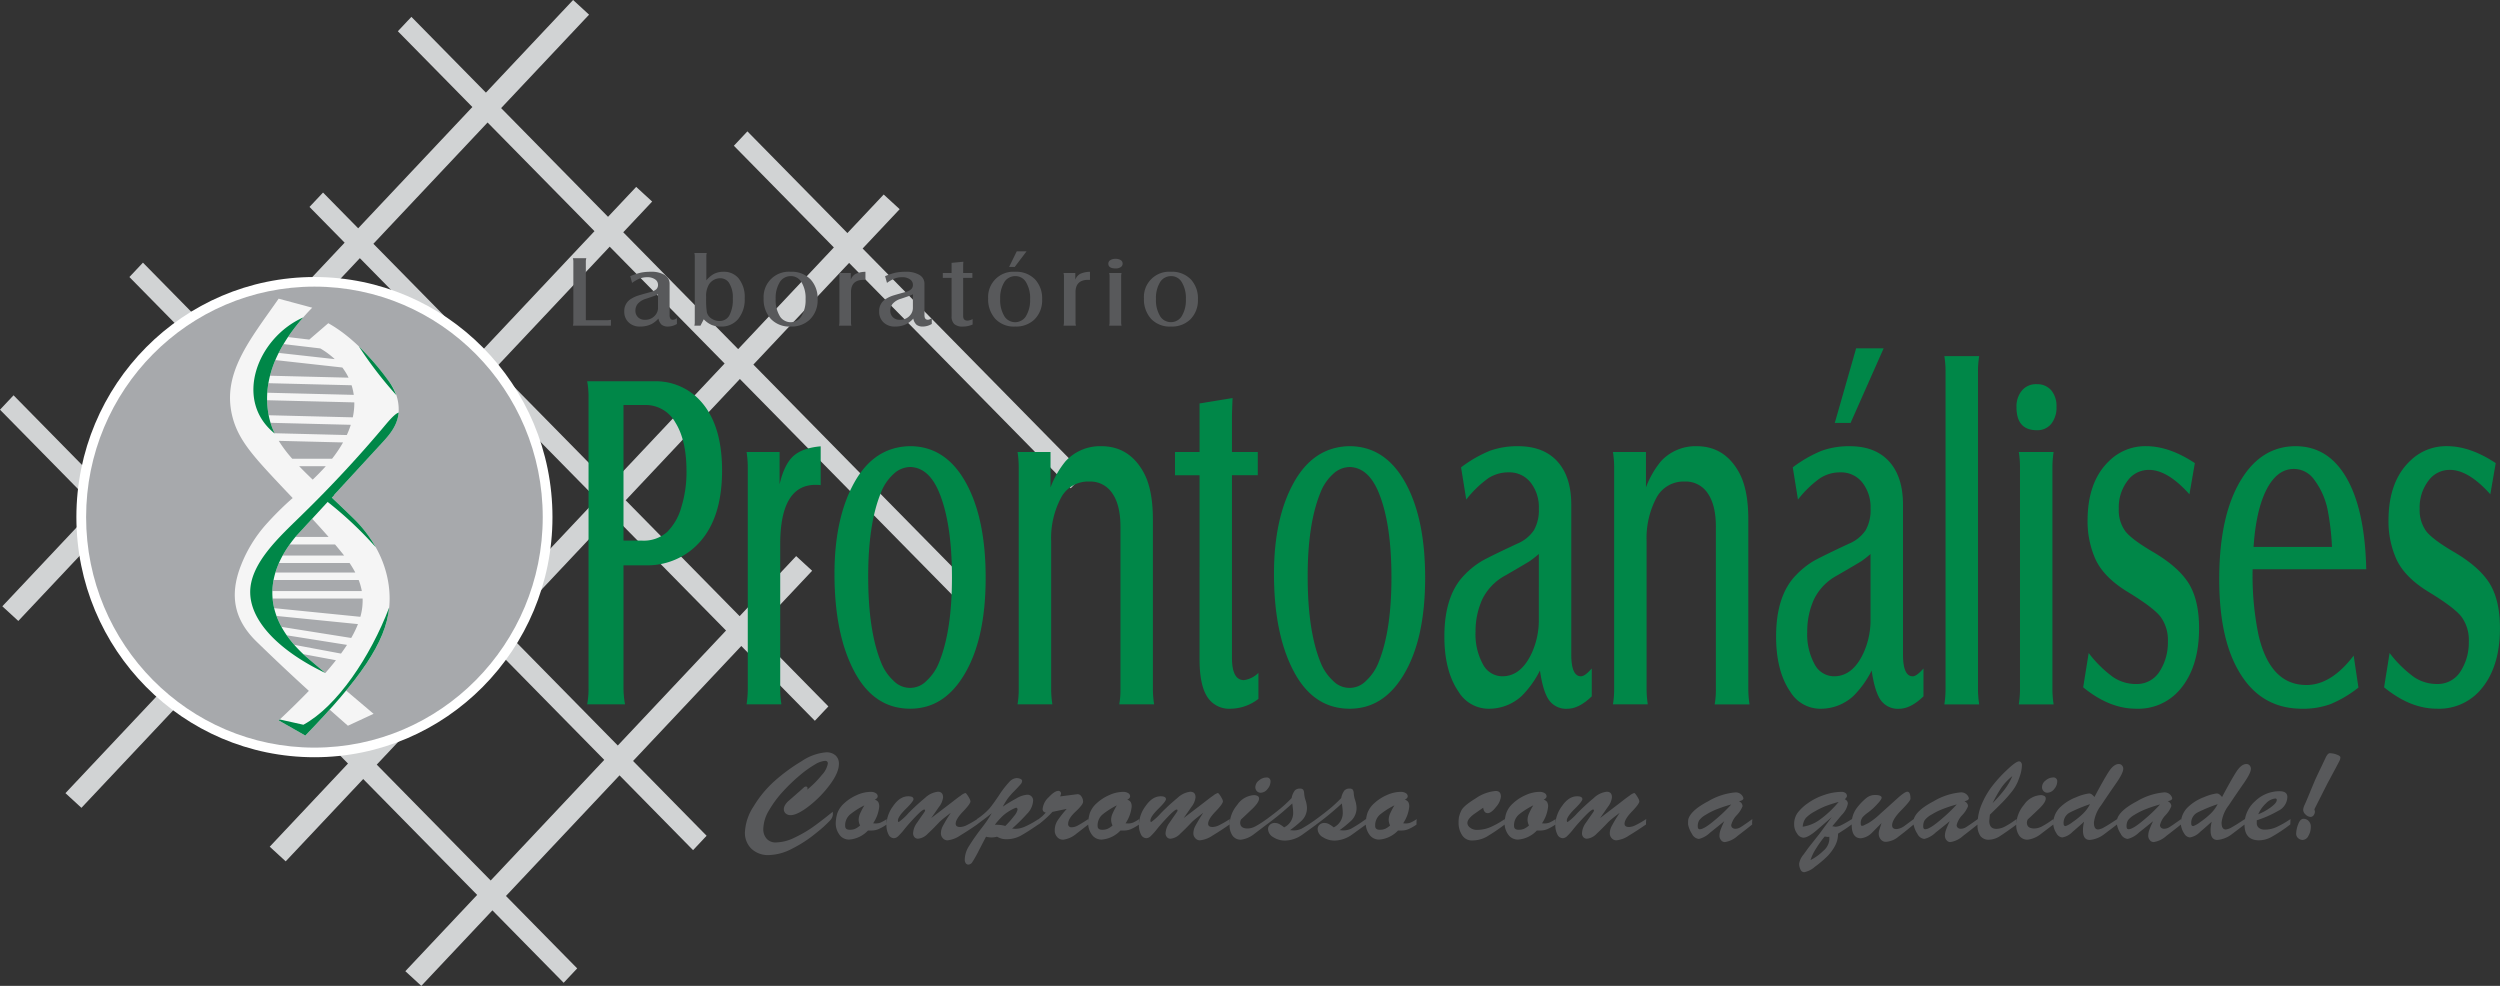
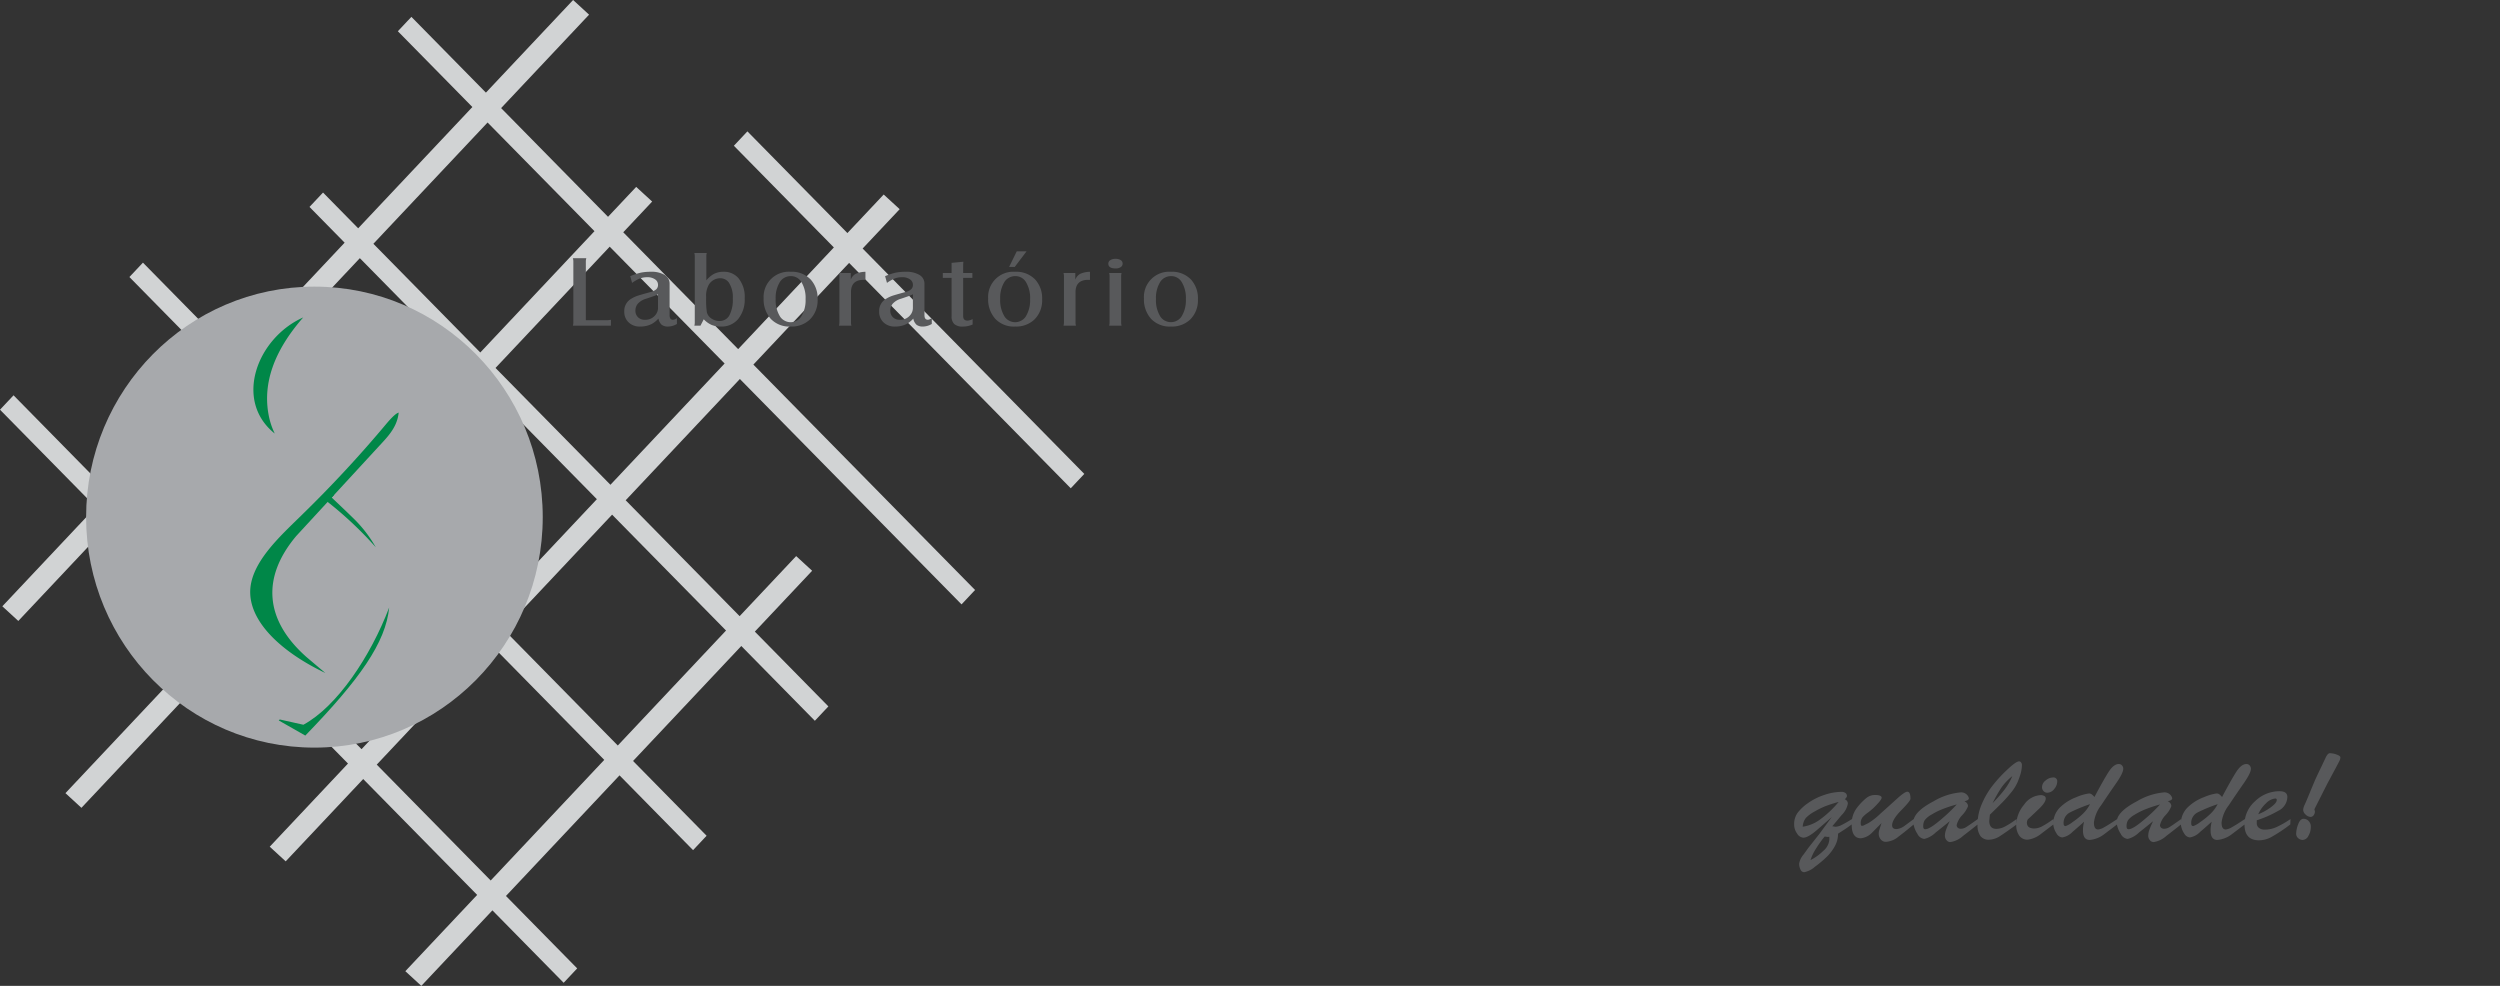
<svg xmlns="http://www.w3.org/2000/svg" xmlns:xlink="http://www.w3.org/1999/xlink" width="583.351" height="230.038" viewBox="0 0 583.351 230.038">
  <rect x="0" y="0" width="583.351" height="230.038" fill="#333333" stroke="none" />
  <defs>
    <radialGradient id="a" cx="0.858" cy="0.15" r="0.699" gradientTransform="matrix(1.022, 0, 0, -1, 0.004, -1.253)" gradientUnits="objectBoundingBox">
      <stop offset="0" stop-color="#d1d3d4" />
      <stop offset="1" stop-color="#a7a9ac" />
    </radialGradient>
    <linearGradient id="b" x1="-1.39" y1="-0.694" x2="-1.363" y2="-0.694" gradientUnits="objectBoundingBox">
      <stop offset="0" stop-color="#f6f7f8" />
      <stop offset="0.5" stop-color="#f9fafa" />
      <stop offset="1" stop-color="#f5f5f5" />
    </linearGradient>
    <linearGradient id="c" x1="-6.459" y1="-9.486" x2="-6.369" y2="-9.486" gradientUnits="objectBoundingBox">
      <stop offset="0" stop-color="#006e3b" />
      <stop offset="1" stop-color="#008748" />
    </linearGradient>
    <linearGradient id="d" x1="-1.716" y1="-1.602" x2="-1.685" y2="-1.602" xlink:href="#c" />
    <linearGradient id="e" x1="-9.703" y1="-7.193" x2="-9.58" y2="-7.193" xlink:href="#c" />
    <linearGradient id="f" x1="-2.565" y1="-4.777" x2="-2.524" y2="-4.777" xlink:href="#c" />
    <linearGradient id="g" x1="-5.181" y1="-2.772" x2="-5.089" y2="-2.772" xlink:href="#c" />
    <linearGradient id="h" x1="-0.924" y1="-3.402" x2="-0.917" y2="-3.402" gradientUnits="objectBoundingBox">
      <stop offset="0" stop-color="#231f20" />
      <stop offset="1" stop-color="#58595b" />
    </linearGradient>
    <linearGradient id="i" x1="-0.744" y1="-6.738" x2="-0.739" y2="-6.738" xlink:href="#h" />
    <linearGradient id="j" x1="-3.293" y1="-6.368" x2="-3.285" y2="-6.368" xlink:href="#h" />
    <linearGradient id="k" x1="-0.309" y1="-0.979" x2="-0.307" y2="-0.979" xlink:href="#c" />
  </defs>
  <g transform="translate(0 0)">
    <path d="M99.313,231.038,115.9,213.423l16.623,16.9,3.16-3.356-16.624-16.9,26.5-28.145,17.161,17.45,3.16-3.356-17.161-17.45,25.257-26.829,17.161,17.45,3.159-3.356-17.161-17.45,13.37-14.2-3.727-3.422-13.193,14.015-26.591-27.039,26.647-28.3,51.721,52.591,3.16-3.356L176.792,86.073l22.337-23.726,51.721,52.591,3.159-3.356L202.287,58.991l8.643-9.181L207.2,46.389l-8.466,8.993L175.4,31.654l-3.159,3.356,23.334,23.728L173.241,82.463,146.428,55.2l6.75-7.169-3.728-3.422-6.572,6.981L117.932,26.223l20.524-21.8L134.729,1,114.382,22.614,96.995,4.934l-3.16,3.356,17.388,17.68-26.647,28.3-8.2-8.341-3.159,3.356,8.2,8.341L56.16,84.458,34.354,62.286l-3.16,3.356L53,87.814,26.5,115.96,4.16,93.24,1,96.6l22.344,22.72-21.8,23.153,3.727,3.422,21.62-22.965L51.84,148.291,16.27,186.074,20,189.5,55.39,151.9,82.2,179.166l-18.262,19.4,3.727,3.422,18.084-19.209,26.591,27.038-16.76,17.8,3.728,3.422ZM59.71,88.068l24.945,25.366L109.912,86.6,84.967,61.239ZM88.2,117.044l26.814,27.265,25.257-26.829L113.463,90.215,88.2,117.044Zm30.364,30.874,26.591,27.039,25.257-26.829L143.826,121.09l-25.257,26.828ZM142,178.312l-26.59-27.039-26.5,28.146,26.59,27.038L142,178.312ZM111.86,147.664,85.046,120.4l-26.5,28.145L85.363,175.81l26.5-28.146ZM81.5,116.789,56.551,91.424l-26.5,28.146L55,144.935l26.5-28.145Zm88.586-30.97-26.647,28.3L116.622,86.859l26.647-28.3,26.813,27.265ZM139.718,54.944,113.071,83.249,88.126,57.884l26.647-28.3Z" transform="translate(-1 -1)" fill="#d1d3d4" fill-rule="evenodd" />
-     <path d="M73.231,62.276c30.677,0,55.544,25.084,55.544,56.026S103.908,174.33,73.231,174.33,17.686,149.246,17.686,118.3,42.554,62.276,73.231,62.276" transform="translate(0.138 2.363)" fill="#fff" fill-rule="evenodd" />
    <ellipse cx="53.275" cy="53.785" rx="53.275" ry="53.785" transform="translate(20.093 66.88)" fill="url(#a)" />
-     <path d="M84.745,163.939l-5.987,2.779q-2.134-1.87-4.261-3.764-2.584,2.869-5.683,6.06l-6.2-3.532c2.623-2.468,4.962-4.759,7.031-6.9q-6.015-5.48-11.93-11.225c-5.371-5.094-6.784-10.823-3.866-18.174a31.609,31.609,0,0,1,5.705-9.327,72.434,72.434,0,0,1,6.313-6.271c-1.9-2-3.792-3.99-5.635-5.994-4.528-4.923-7.291-8.4-8.449-13.077C49.3,84.5,55.871,76.722,62.594,67.066l7.832,2.106a49.265,49.265,0,0,0-5.651,6.854l4.966.587,4.434-3.822c5.472,3.074,10.087,8.014,14.31,13.8a10.478,10.478,0,0,1,2.05,7.534c-.5,3.223-2.662,5.331-4.766,7.615l-10.8,11.729c1.605,1.511,3.325,3.139,5.155,4.931,6.932,6.864,8.793,14.538,8.287,20.494-.5,5.858-3.7,11.9-10.071,19.621l6.408,5.423Zm-16.4-13.929,7.621,1.425q-1.13,1.438-2.475,2.978l-4.366-3.694Q68.724,150.367,68.344,150.011Zm8.8-.127-10.9-2.04a25.129,25.129,0,0,1-1.753-2.225l14.054,2.235Q77.9,148.846,77.142,149.884Zm2.382-3.645L63.26,143.652A18.375,18.375,0,0,1,62.1,141.1l19,1.9A24.482,24.482,0,0,1,79.524,146.239ZM81.66,141.3,61.55,139.283a15.44,15.44,0,0,1-.365-2.244h21A13.762,13.762,0,0,1,81.66,141.3ZM82,135.29H61.131a15.936,15.936,0,0,1,.28-2.576H81.269A13.955,13.955,0,0,1,82,135.29Zm-1.524-4.326H61.843a19.227,19.227,0,0,1,.821-2.214H79.146A22.675,22.675,0,0,1,80.474,130.964ZM77.868,127H63.533a26.277,26.277,0,0,1,1.637-2.588H75.75q.949,1.122,1.863,2.264Zm-3.622-4.338H66.522l.178-.216,3.714-4.032c1.3,1.4,2.582,2.815,3.832,4.248Zm-6.864-16.5h6.21c-.973,1.087-2,2.123-3.051,3.133C69.4,108.2,68.348,107.167,67.382,106.162Zm7.681-1.75h-9.3a30.083,30.083,0,0,1-3.145-4.171l15,.372a29.768,29.768,0,0,1-2.556,3.8ZM63.736,77.663q-.617,1.03-1.133,2.057l13.085,1.453a18.65,18.65,0,0,0-3.384-2.5l-8.568-1.012Zm-1.912,3.731a25.27,25.27,0,0,0-1.247,3.653L78.91,85.5a14.028,14.028,0,0,0-1.455-2.372Zm-1.618,5.394a21.439,21.439,0,0,0-.266,2.225l20.18.5a13.385,13.385,0,0,0-.506-2.244ZM59.9,90.762a20.71,20.71,0,0,0,.371,3.507l19.623.488a15.8,15.8,0,0,0,.357-3.491Zm.8,5.269a17.229,17.229,0,0,0,.951,2.436l16.847.419a21,21,0,0,0,.929-2.389L60.7,96.031Z" transform="translate(2.426 2.626)" fill-rule="evenodd" fill="url(#b)" />
    <path d="M74.177,110.416l-.623.675c1.605,1.511,3.325,3.139,5.155,4.931a30.179,30.179,0,0,1,5.139,6.673,85.973,85.973,0,0,0-11.9-11.1l.9-1.172,1.333-.008Z" transform="translate(3.837 5.005)" fill-rule="evenodd" fill="url(#c)" />
    <path d="M90.3,92.269c-.016.158-.036.315-.061.474-.5,3.223-2.662,5.331-4.766,7.615L66.4,121.062c-8.1,9.623-7.446,19.567,2.425,28.274l4.366,3.694c-10.24-4.895-17.326-11.677-17.53-18.594-.205-6.944,6.978-13.3,12.036-18.281A284.662,284.662,0,0,0,87.558,94.726c1.31-1.53,2.2-2.322,2.738-2.457Z" transform="translate(2.726 4.009)" fill-rule="evenodd" fill="url(#d)" />
-     <path d="M79.378,77.6a63.7,63.7,0,0,1,7.19,8.41,13.894,13.894,0,0,1,1.549,2.972A91.18,91.18,0,0,1,79.378,77.6Z" transform="translate(4.343 3.204)" fill-rule="evenodd" fill="url(#e)" />
    <path d="M87.661,135.372c-.8,8.2-6.888,16.806-19.572,29.893l-6.2-3.532.24-.227,5.515,1.231C75.485,158.479,83.3,146.859,87.661,135.372Z" transform="translate(3.151 6.375)" fill-rule="evenodd" fill="url(#f)" />
    <path d="M67.976,71.216q-10.246,11.7-8.037,22.917a17.071,17.071,0,0,0,1.4,4.182C51.705,90.618,57.194,76.019,67.976,71.216Z" transform="translate(2.774 2.854)" fill-rule="evenodd" fill="url(#g)" />
    <path d="M135.019,73.935H126.14a2.326,2.326,0,0,0,.114-.739V58.975a2.515,2.515,0,0,0-.114-.771h3.14a2.484,2.484,0,0,0-.113.771V72.662h4.968a3.713,3.713,0,0,0,.883-.1v1.377ZM146.1,72.288a5.981,5.981,0,0,1-1.5,1.226,5.838,5.838,0,0,1-2.746.633,3.729,3.729,0,0,1-2.537-.829,3.344,3.344,0,0,1-1.18-2.689,3.26,3.26,0,0,1,1.679-3,7.472,7.472,0,0,1,1.4-.661q.663-.223,3-.861a3.286,3.286,0,0,0,1.382-.653,1.37,1.37,0,0,0,.411-1.053,1.5,1.5,0,0,0-.691-1.273,3.062,3.062,0,0,0-1.806-.493,4.811,4.811,0,0,0-1.711.284,8.6,8.6,0,0,0-1.84,1.042l-.433-1.57a14.048,14.048,0,0,1,2.414-.81,11.276,11.276,0,0,1,2.339-.219,6.05,6.05,0,0,1,3.275.744,2.366,2.366,0,0,1,1.155,2.107v7.291c0,.708.272,1.061.81,1.061a1.84,1.84,0,0,0,.9-.381v1.356a4.129,4.129,0,0,1-2.038.606,2.378,2.378,0,0,1-1.514-.412,2.633,2.633,0,0,1-.765-1.446Zm-.091-5.676c-.343.169-.592.283-.754.345s-.833.3-2.032.7a4.038,4.038,0,0,0-1.938,1.175,2.517,2.517,0,0,0-.55,1.569,2.1,2.1,0,0,0,.607,1.573,2.231,2.231,0,0,0,1.628.593,2.956,2.956,0,0,0,2.473-1.162,2.561,2.561,0,0,0,.566-1.593v-3.2Zm11.282-3.259a6.885,6.885,0,0,1,1.461-1.318,4.718,4.718,0,0,1,2.532-.672,4.4,4.4,0,0,1,3.508,1.51,6.916,6.916,0,0,1,1.446,4.686,7.213,7.213,0,0,1-1.5,4.8,5.012,5.012,0,0,1-4.072,1.785,5.554,5.554,0,0,1-2.174-.389,5.727,5.727,0,0,1-1.809-1.308l-.762,1.485h-1.435a2.51,2.51,0,0,0,.1-.758V57.74a2.927,2.927,0,0,0-.1-.764h2.9a2.644,2.644,0,0,0-.1.764v5.613Zm3.228-.48a3.111,3.111,0,0,0-2.6,1.415,5.2,5.2,0,0,0-.677,3.016,20.772,20.772,0,0,0,.167,3.534,2.547,2.547,0,0,0,1.083,1.45,3.29,3.29,0,0,0,1.853.562,2.553,2.553,0,0,0,2.324-1.329,7.732,7.732,0,0,0,.79-3.895,6.238,6.238,0,0,0-.918-3.74,2.468,2.468,0,0,0-2.021-1.013h0Zm16.415-1.511a6.086,6.086,0,0,1,4.727,1.844,6.468,6.468,0,0,1,1.587,4.559,6.267,6.267,0,0,1-1.819,4.756,6.176,6.176,0,0,1-4.465,1.623,5.975,5.975,0,0,1-4.622-1.773,6.769,6.769,0,0,1-1.688-4.791,5.883,5.883,0,0,1,6.28-6.219Zm.017,1.014a2.966,2.966,0,0,0-1.385.347,2.785,2.785,0,0,0-1.064.935,7.013,7.013,0,0,0-1.04,4.05,7.216,7.216,0,0,0,1.053,4.154,2.852,2.852,0,0,0,1.059.923,2.909,2.909,0,0,0,2.756,0,2.86,2.86,0,0,0,1.059-.923,7.132,7.132,0,0,0,1.053-4.108,7.085,7.085,0,0,0-1.053-4.119,2.853,2.853,0,0,0-2.436-1.258Zm11.284-.73h2.751v1.575a2.525,2.525,0,0,1,1.124-1.363,5.615,5.615,0,0,1,2.3-.488v1.887c-.206-.008-.35-.012-.425-.012-1.961,0-2.948.963-2.948,2.892v7.037a2.739,2.739,0,0,0,.1.758h-2.9a2.957,2.957,0,0,0,.1-.758V62.416a2.849,2.849,0,0,0-.1-.769Zm17.341,10.641a5.978,5.978,0,0,1-1.5,1.226,5.835,5.835,0,0,1-2.746.633,3.728,3.728,0,0,1-2.536-.829,3.345,3.345,0,0,1-1.181-2.689,3.258,3.258,0,0,1,1.679-3,7.5,7.5,0,0,1,1.4-.661q.662-.223,3-.861a3.28,3.28,0,0,0,1.382-.653,1.365,1.365,0,0,0,.411-1.053,1.493,1.493,0,0,0-.691-1.273,3.058,3.058,0,0,0-1.806-.493,4.805,4.805,0,0,0-1.71.284,8.6,8.6,0,0,0-1.842,1.042L199,62.392a14.1,14.1,0,0,1,2.413-.81,11.272,11.272,0,0,1,2.34-.219,6.06,6.06,0,0,1,3.275.744,2.367,2.367,0,0,1,1.154,2.107V71.5c0,.708.272,1.061.81,1.061a1.843,1.843,0,0,0,.9-.38V73.54a4.122,4.122,0,0,1-2.037.605,2.368,2.368,0,0,1-1.514-.412,2.606,2.606,0,0,1-.765-1.446Zm-.092-5.676c-.342.169-.591.283-.753.346s-.834.3-2.032.7a4.043,4.043,0,0,0-1.939,1.175,2.523,2.523,0,0,0-.55,1.569,2.1,2.1,0,0,0,.606,1.573,2.235,2.235,0,0,0,1.629.593,2.96,2.96,0,0,0,2.475-1.162,2.578,2.578,0,0,0,.564-1.593Zm9.026-3.832h-2.047V61.647h2.047V59.284l2.751-.264c-.031.453-.048.751-.048.9v1.727h2.152v1.132h-2.152v8.9c0,.719.334,1.08,1,1.08a2.929,2.929,0,0,0,1.208-.353v1.266a5.785,5.785,0,0,1-2.3.479,2.837,2.837,0,0,1-1.973-.585,2.364,2.364,0,0,1-.635-1.821Zm14.815-1.416a6.086,6.086,0,0,1,4.727,1.844,6.468,6.468,0,0,1,1.587,4.559,6.263,6.263,0,0,1-1.82,4.756,6.172,6.172,0,0,1-4.464,1.623,5.974,5.974,0,0,1-4.622-1.773,6.77,6.77,0,0,1-1.689-4.791,5.885,5.885,0,0,1,6.281-6.219Zm.017,1.014a2.966,2.966,0,0,0-1.385.347,2.8,2.8,0,0,0-1.065.935,7.021,7.021,0,0,0-1.04,4.05,7.216,7.216,0,0,0,1.054,4.154,2.835,2.835,0,0,0,1.059.923,2.907,2.907,0,0,0,2.755,0,2.855,2.855,0,0,0,1.06-.923,7.132,7.132,0,0,0,1.053-4.108,7.085,7.085,0,0,0-1.053-4.119A2.853,2.853,0,0,0,229.343,62.377Zm-1.408-2.146,1.78-3.632H232l-2.753,3.632Zm12.692,1.416h2.751v1.575a2.522,2.522,0,0,1,1.125-1.363,5.605,5.605,0,0,1,2.3-.488v1.887c-.206-.008-.351-.012-.425-.012q-2.943,0-2.947,2.892v7.037a2.739,2.739,0,0,0,.1.758h-2.9a2.958,2.958,0,0,0,.1-.758V62.416a2.848,2.848,0,0,0-.1-.769Zm12.137-3.3a2.159,2.159,0,0,1,1.216.294.92.92,0,0,1,.442.8.971.971,0,0,1-.442.838,2.051,2.051,0,0,1-1.193.306q-1.7,0-1.7-1.12a.945.945,0,0,1,.455-.813A2.15,2.15,0,0,1,252.764,58.345Zm-1.487,3.3h2.9a2.892,2.892,0,0,0-.1.769v10.76a2.913,2.913,0,0,0,.1.758h-2.9a2.78,2.78,0,0,0,.1-.758V62.416A2.764,2.764,0,0,0,251.277,61.647Zm14.4-.284a6.081,6.081,0,0,1,4.725,1.844,6.46,6.46,0,0,1,1.589,4.559,6.267,6.267,0,0,1-1.82,4.756,6.172,6.172,0,0,1-4.464,1.623,5.976,5.976,0,0,1-4.623-1.773,6.769,6.769,0,0,1-1.687-4.791,5.883,5.883,0,0,1,6.28-6.219Zm.017,1.014a2.977,2.977,0,0,0-1.388.347,2.805,2.805,0,0,0-1.063.935,7.021,7.021,0,0,0-1.04,4.05,7.216,7.216,0,0,0,1.054,4.154,2.835,2.835,0,0,0,1.059.923,2.986,2.986,0,0,0,3.814-.923,7.132,7.132,0,0,0,1.052-4.108,7.085,7.085,0,0,0-1.052-4.119,2.854,2.854,0,0,0-2.436-1.258Z" transform="translate(7.532 2.052)" fill="url(#h)" />
-     <path d="M185.658,170.115q0,2.027-2.113,4.863a25.74,25.74,0,0,1-4.85,4.966q-2.737,2.128-4.313,2.13a1.676,1.676,0,0,1-1.131-.383,1.285,1.285,0,0,1-.446-1.029,1.928,1.928,0,0,1,.3-.955,3.633,3.633,0,0,1,.773-.925l2.589-2.263.952-.852a.755.755,0,0,1,.505-.265.366.366,0,0,1,.417.412l-.09.323a23.521,23.521,0,0,0,3.437-3.452,5.2,5.2,0,0,0,1.383-2.631.574.574,0,0,0-.655-.646,5.309,5.309,0,0,0-2.365.851,24.6,24.6,0,0,0-3.437,2.454,41.432,41.432,0,0,0-3.9,3.717,25.161,25.161,0,0,0-3.331,4.465,8.787,8.787,0,0,0-1.369,4.378,3.3,3.3,0,0,0,.788,2.307,2.769,2.769,0,0,0,2.158.866,10.36,10.36,0,0,0,4.418-1.16,28.521,28.521,0,0,0,4.328-2.527q1.905-1.364,4.523-3.481l.03.559a2.313,2.313,0,0,1-.595,1.4,28.491,28.491,0,0,1-3.257,2.953,29.855,29.855,0,0,1-5.654,3.7,12.309,12.309,0,0,1-5.43,1.5,5.653,5.653,0,0,1-4.062-1.455,5.154,5.154,0,0,1-1.532-3.923,11.976,11.976,0,0,1,2.023-5.979,25.53,25.53,0,0,1,4.909-5.935,41.6,41.6,0,0,1,6.321-4.628,11.9,11.9,0,0,1,5.7-2.057,3.112,3.112,0,0,1,2.185.72,2.547,2.547,0,0,1,.789,1.983Zm11.157,12.87c-.019.156-.033.308-.044.456s-.015.318-.015.514v.323a10.677,10.677,0,0,1-1.9,1.073,4.161,4.161,0,0,1-1.548.309h-.863a6.736,6.736,0,0,1-4.373,2.115,2.742,2.742,0,0,1-2.113-.91,4.566,4.566,0,0,1-1.04-2.587,8.485,8.485,0,0,1,.386-2.688,5.7,5.7,0,0,1,1.592-2.292,10.461,10.461,0,0,1,2.916-1.895,8.034,8.034,0,0,1,3.287-.764,2.087,2.087,0,0,1,1.146.293.858.858,0,0,1,.461.735q0,.468-.685.792a1.506,1.506,0,0,1,.818.559,2.079,2.079,0,0,1,.224,1.088,8.448,8.448,0,0,1-1.429,3.877l.6.031a3.115,3.115,0,0,0,1.145-.206,8.5,8.5,0,0,0,1.443-.823h0Zm-5.207-3.2a18.758,18.758,0,0,0-3.362,2.146,3.334,3.334,0,0,0-1.131,2.673q0,.883,1.071.882a3.216,3.216,0,0,0,1.22-.206,4.624,4.624,0,0,0,1.191-.793,3.145,3.145,0,0,1-.329-1.321,3.633,3.633,0,0,1,.284-1.353,17.017,17.017,0,0,1,1.055-2.027Zm26.36,3.2c-.02.215-.034.4-.045.558s-.015.284-.015.382v.323q-2.112,1.47-3.973,2.586a6.34,6.34,0,0,1-2.96,1.117,1.42,1.42,0,0,1-1.056-.485,1.628,1.628,0,0,1-.461-1.16,3.718,3.718,0,0,1,.4-1.6,36.515,36.515,0,0,1,1.918-3.188q-.655.5-1.368,1.057t-1.279,1.088q-1.429,1.529-2.708,2.718a3.61,3.61,0,0,1-2.291,1.189,1.09,1.09,0,0,1-.833-.351,1.335,1.335,0,0,1-.327-.94,4.466,4.466,0,0,1,.922-2.439c.615-.9,1.036-1.515,1.265-1.837s.387-.554.476-.691a.686.686,0,0,0,.134-.352.252.252,0,0,0-.09-.176.124.124,0,0,1-.089-.03q-.447,0-2.009,1.631t-2.588,2.909a15.058,15.058,0,0,1-1.532,1.718,1.523,1.523,0,0,1-.983.44,1.426,1.426,0,0,1-1.234-.851,4.733,4.733,0,0,1-.49-2.351,7.685,7.685,0,0,1,1.562-4.3q1.561-2.279,3.525-2.277,1.221,0,1.221.675,0,.5-1.816,2.292t-1.814,2.7a.531.531,0,0,0,.044.234.225.225,0,0,0,.135.119,13.777,13.777,0,0,0,2.289-2.1,50.327,50.327,0,0,1,3.854-3.541,5.2,5.2,0,0,1,2.991-1.44c.812,0,1.22.442,1.22,1.323a4.454,4.454,0,0,1-.969,2.233q-.965,1.41-1.8,2.587l4.879-3.732q1.19-.942,2.038-1.529a3.193,3.193,0,0,1,1.056-.588c.079,0,.214.128.4.382a6.683,6.683,0,0,1,.535.867,1.824,1.824,0,0,1,.253.69q0,.587-1.725,2.38t-1.726,2.85q0,.764,1.041.765a3.672,3.672,0,0,0,1.487-.4,23.6,23.6,0,0,0,2.529-1.454Zm14.28,0-.06,1.263q-2.737,1.881-4.179,2.66a6.961,6.961,0,0,1-3.348.779,3.779,3.779,0,0,1-1-.118,6.069,6.069,0,0,1-1.115-.47,4.7,4.7,0,0,1-2.559,0l-1.577,3.028A28.751,28.751,0,0,1,216.808,193a1.21,1.21,0,0,1-.923.617.745.745,0,0,1-.625-.323,1.457,1.457,0,0,1-.238-.882,6.053,6.053,0,0,1,.982-3.1,48.506,48.506,0,0,1,2.857-4.1,29.854,29.854,0,0,0,2.469-3.614q-.864.734-1.86,1.469t-1.562,1.174l-.03-.382v-.881a15.324,15.324,0,0,0,2.931-2.483q.84-1.014,2.261-3.129a21.2,21.2,0,0,1,2.335-3.026,2.516,2.516,0,0,1,1.661-.911,2.147,2.147,0,0,1,.971.192q.373.191.373.484a1.233,1.233,0,0,1-.328.734q-.325.411-1.442,1.557a18.977,18.977,0,0,0-1.548,1.734,21.012,21.012,0,0,0-1.2,1.969q1.519-1.03,3.139-1.91a5.914,5.914,0,0,1,2.573-.882,1.315,1.315,0,0,1,1.368,1.382,4.7,4.7,0,0,1-1.382,3.04,41.727,41.727,0,0,1-3.526,3.482l.8.058a5.9,5.9,0,0,0,2.261-.543,21.046,21.046,0,0,0,3.123-1.748Zm-4.909-2.174q0-.47-.357-.47l-.387.147a11.23,11.23,0,0,0-2.483,1.558,17.154,17.154,0,0,0-2.069,2.263q.684,0,1.265.058a6.429,6.429,0,0,1,1.176.234,22.825,22.825,0,0,0,2.067-2.349,3.4,3.4,0,0,0,.788-1.44Zm16.513,2.174-.03,1.292q-1.4,1.089-2.767,2.145a5.981,5.981,0,0,1-3.066,1.382,1.818,1.818,0,0,1-1.4-.617,2.218,2.218,0,0,1-.566-1.557,4.162,4.162,0,0,1,.67-2.322,26.542,26.542,0,0,1,2.127-2.7l-3.332.7q-.743.794-1.473,1.46t-1.8,1.513v-.6a4.99,4.99,0,0,1,.059-.69c.456-.353.764-.6.922-.749s.407-.406.743-.779a.768.768,0,0,1-.743-.823,4.253,4.253,0,0,1,1.4-2.733q1.4-1.5,2.289-1.5a.568.568,0,0,1,.417.177.589.589,0,0,1,.181.44,1.088,1.088,0,0,1-.06.281,4.162,4.162,0,0,1-.148.4l3.629-.47.447-.058a1.091,1.091,0,0,1,.892.544,2.094,2.094,0,0,1,.388,1.248q0,.647-1.74,2.276t-1.742,2.836a.732.732,0,0,0,.833.823,2.9,2.9,0,0,0,1.281-.339q.684-.337,2.588-1.571Zm11.872,0c-.02.156-.034.308-.045.456s-.015.318-.015.514v.323a10.677,10.677,0,0,1-1.9,1.073,4.161,4.161,0,0,1-1.548.309h-.863a6.734,6.734,0,0,1-4.373,2.115,2.742,2.742,0,0,1-2.113-.91,4.566,4.566,0,0,1-1.04-2.587,8.514,8.514,0,0,1,.386-2.688A5.708,5.708,0,0,1,245.8,179.3a10.452,10.452,0,0,1,2.917-1.895,8.027,8.027,0,0,1,3.287-.764,2.076,2.076,0,0,1,1.145.294.856.856,0,0,1,.461.734q0,.468-.684.792a1.5,1.5,0,0,1,.817.559,2.079,2.079,0,0,1,.224,1.088,8.448,8.448,0,0,1-1.429,3.877l.6.031a3.089,3.089,0,0,0,1.145-.206,8.461,8.461,0,0,0,1.443-.823Zm-5.207-3.2a18.693,18.693,0,0,0-3.362,2.147,3.332,3.332,0,0,0-1.131,2.672q0,.883,1.071.882a3.216,3.216,0,0,0,1.22-.206,4.58,4.58,0,0,0,1.191-.793,3.145,3.145,0,0,1-.329-1.321,3.632,3.632,0,0,1,.284-1.353A17.012,17.012,0,0,1,250.516,179.781Zm26.36,3.2c-.02.216-.034.4-.045.558s-.014.284-.014.382v.323q-2.113,1.47-3.974,2.586a6.34,6.34,0,0,1-2.96,1.117,1.417,1.417,0,0,1-1.055-.485,1.623,1.623,0,0,1-.461-1.16,3.716,3.716,0,0,1,.4-1.6,36.68,36.68,0,0,1,1.918-3.187q-.654.5-1.368,1.057t-1.279,1.087q-1.428,1.529-2.707,2.718a3.617,3.617,0,0,1-2.292,1.19,1.091,1.091,0,0,1-.833-.352,1.335,1.335,0,0,1-.327-.94,4.468,4.468,0,0,1,.922-2.439q.923-1.351,1.265-1.837c.228-.323.388-.554.476-.691a.686.686,0,0,0,.133-.352.252.252,0,0,0-.09-.176.12.12,0,0,1-.088-.03q-.447,0-2.01,1.632t-2.588,2.908a15.058,15.058,0,0,1-1.532,1.718,1.523,1.523,0,0,1-.982.44,1.428,1.428,0,0,1-1.235-.851,4.733,4.733,0,0,1-.49-2.351,7.7,7.7,0,0,1,1.561-4.3q1.564-2.279,3.526-2.277,1.221,0,1.221.675,0,.5-1.816,2.292t-1.814,2.7a.531.531,0,0,0,.044.234.225.225,0,0,0,.135.119,13.8,13.8,0,0,0,2.29-2.1,49.936,49.936,0,0,1,3.854-3.541,5.2,5.2,0,0,1,2.99-1.44c.812,0,1.22.442,1.22,1.323a4.46,4.46,0,0,1-.968,2.233q-.966,1.41-1.8,2.587l4.879-3.732q1.191-.942,2.038-1.529a3.2,3.2,0,0,1,1.056-.588q.119,0,.4.382a6.814,6.814,0,0,1,.535.867,1.825,1.825,0,0,1,.253.69q0,.589-1.726,2.381t-1.726,2.849q0,.764,1.041.765a3.681,3.681,0,0,0,1.488-.4,23.614,23.614,0,0,0,2.528-1.454Zm9.49-8.727a2.685,2.685,0,0,1-.712,1.733,2.048,2.048,0,0,1-1.577.853,1.192,1.192,0,0,1-.893-.367,1.314,1.314,0,0,1-.357-.956,1.979,1.979,0,0,1,.847-1.542,2.7,2.7,0,0,1,1.711-.691.862.862,0,0,1,.981.969Zm-.892,8.727-.029,1.292q-1.428,1.089-2.827,2.145a6.259,6.259,0,0,1-3.153,1.382,2.329,2.329,0,0,1-1.934-.911,4.162,4.162,0,0,1-.712-2.615,7.421,7.421,0,0,1,1.785-4.6,5.049,5.049,0,0,1,3.957-2.276,1.8,1.8,0,0,1,.743.176.646.646,0,0,1,.387.646q0,.883-1.651,2.455t-2.543,2.395a1.787,1.787,0,0,0-.208.734q0,1.38,1.725,1.381a4,4,0,0,0,1.74-.456,20.4,20.4,0,0,0,2.723-1.748Zm11.6,0-.059.881.029.411-3.332,2.409a7.259,7.259,0,0,1-3.9,1.323,5.012,5.012,0,0,1-2.8-.793,2.256,2.256,0,0,1-1.221-1.881,1.333,1.333,0,0,1,.448-1.027,1.594,1.594,0,0,1,1.129-.411,2.259,2.259,0,0,1,1.028.248,6.947,6.947,0,0,1,1.145.78,3.726,3.726,0,0,0,2.113-3.32,8.988,8.988,0,0,0-.06-1.058q-.059-.5-.148-1.2-1.727,1.557-3.05,2.645t-2.96,2.291v-.6a4.986,4.986,0,0,1,.059-.69q2.024-1.5,3.228-2.5a32.638,32.638,0,0,0,2.573-2.408,4.192,4.192,0,0,1,.715-1.734,1.545,1.545,0,0,1,1.22-.47.951.951,0,0,1,.73.22,1.567,1.567,0,0,1,.253.839,6.267,6.267,0,0,0,.327,1.645,6.375,6.375,0,0,1,.327,1.674,4.083,4.083,0,0,1-1.295,3.158,26.931,26.931,0,0,1-2.662,2.16l.8.059a4.263,4.263,0,0,0,1.89-.4A34.751,34.751,0,0,0,297.078,182.984Zm11.574,0-.06.881.03.411-3.332,2.409a7.259,7.259,0,0,1-3.9,1.323,5.012,5.012,0,0,1-2.8-.793,2.256,2.256,0,0,1-1.221-1.881,1.335,1.335,0,0,1,.446-1.027,1.6,1.6,0,0,1,1.13-.411,2.261,2.261,0,0,1,1.028.248,6.945,6.945,0,0,1,1.145.78,3.726,3.726,0,0,0,2.113-3.32,8.988,8.988,0,0,0-.06-1.058q-.059-.5-.148-1.2-1.727,1.557-3.05,2.645t-2.96,2.291v-.6a4.986,4.986,0,0,1,.059-.69q2.024-1.5,3.228-2.5a32.622,32.622,0,0,0,2.573-2.408,4.179,4.179,0,0,1,.715-1.734,1.544,1.544,0,0,1,1.22-.47.952.952,0,0,1,.73.22,1.576,1.576,0,0,1,.253.839,6.266,6.266,0,0,0,.327,1.645,6.377,6.377,0,0,1,.327,1.674,4.08,4.08,0,0,1-1.3,3.158,26.786,26.786,0,0,1-2.661,2.16l.8.059a4.263,4.263,0,0,0,1.89-.4,34.755,34.755,0,0,0,3.466-2.247Zm11.841,0q-.029.234-.045.456c-.009.147-.014.318-.014.514v.323a10.642,10.642,0,0,1-1.9,1.073,4.153,4.153,0,0,1-1.548.309h-.862a6.736,6.736,0,0,1-4.373,2.115,2.744,2.744,0,0,1-2.114-.91,4.581,4.581,0,0,1-1.04-2.587,8.481,8.481,0,0,1,.387-2.688,5.7,5.7,0,0,1,1.592-2.292,10.445,10.445,0,0,1,2.916-1.895,8.034,8.034,0,0,1,3.287-.764,2.083,2.083,0,0,1,1.146.294.856.856,0,0,1,.461.734q0,.468-.685.792a1.506,1.506,0,0,1,.818.559,2.08,2.08,0,0,1,.223,1.088,8.436,8.436,0,0,1-1.429,3.877l.6.031a3.1,3.1,0,0,0,1.146-.206,8.46,8.46,0,0,0,1.442-.823Zm-5.206-3.2a18.691,18.691,0,0,0-3.362,2.147,3.328,3.328,0,0,0-1.131,2.672q0,.883,1.071.882a3.215,3.215,0,0,0,1.22-.206,4.575,4.575,0,0,0,1.19-.793,3.143,3.143,0,0,1-.328-1.321,3.651,3.651,0,0,1,.283-1.353,17.067,17.067,0,0,1,1.056-2.027Zm25.736,3.2-.03,1.292a44.166,44.166,0,0,1-4.12,2.792,6.81,6.81,0,0,1-3.437.91,2.655,2.655,0,0,1-2.365-1.249,5.1,5.1,0,0,1-.817-2.865,9.206,9.206,0,0,1,.074-1.248,6.488,6.488,0,0,1,.58-1.631q.506-1.087,3.332-2.821a9.625,9.625,0,0,1,4.671-1.733q1.221,0,1.22,1.322a4.332,4.332,0,0,1-1.13,2.4q-1.131,1.453-1.934,1.454-.891,0-1.07-1.264-1.1.763-2.2,1.529-1.487,1.144-1.487,2.027a1.4,1.4,0,0,0,.668,1.115,2.493,2.493,0,0,0,1.534.5,8.083,8.083,0,0,0,3.213-.661,19.332,19.332,0,0,0,3.3-1.865Zm11.871,0c-.019.156-.034.308-.044.456s-.015.318-.015.514v.323a10.678,10.678,0,0,1-1.9,1.073,4.163,4.163,0,0,1-1.549.309h-.862a6.736,6.736,0,0,1-4.373,2.115,2.744,2.744,0,0,1-2.114-.91,4.581,4.581,0,0,1-1.04-2.587,8.481,8.481,0,0,1,.387-2.688,5.7,5.7,0,0,1,1.592-2.292,10.46,10.46,0,0,1,2.916-1.895,8.034,8.034,0,0,1,3.287-.764,2.081,2.081,0,0,1,1.146.294.856.856,0,0,1,.461.734q0,.468-.685.792a1.506,1.506,0,0,1,.818.559,2.079,2.079,0,0,1,.224,1.088,8.449,8.449,0,0,1-1.429,3.877l.595.031a3.1,3.1,0,0,0,1.146-.206,8.461,8.461,0,0,0,1.442-.823Zm-5.206-3.2a18.691,18.691,0,0,0-3.362,2.147,3.331,3.331,0,0,0-1.131,2.672q0,.883,1.071.882a3.216,3.216,0,0,0,1.22-.206,4.576,4.576,0,0,0,1.19-.793,3.16,3.16,0,0,1-.328-1.321,3.65,3.65,0,0,1,.283-1.353,17.216,17.216,0,0,1,1.056-2.027Zm26.36,3.2c-.02.216-.034.4-.045.558s-.015.284-.015.382v.323q-2.112,1.47-3.973,2.586a6.34,6.34,0,0,1-2.96,1.117,1.42,1.42,0,0,1-1.056-.485,1.628,1.628,0,0,1-.461-1.16,3.7,3.7,0,0,1,.4-1.6,36.391,36.391,0,0,1,1.918-3.187q-.655.5-1.368,1.057t-1.28,1.087q-1.428,1.529-2.707,2.718a3.613,3.613,0,0,1-2.291,1.19,1.09,1.09,0,0,1-.833-.352,1.33,1.33,0,0,1-.327-.94,4.469,4.469,0,0,1,.922-2.439q.923-1.351,1.264-1.837c.229-.323.388-.554.477-.691a.686.686,0,0,0,.133-.352.252.252,0,0,0-.09-.176.124.124,0,0,1-.089-.03q-.447,0-2.009,1.632t-2.588,2.908a15.066,15.066,0,0,1-1.532,1.718,1.523,1.523,0,0,1-.983.44,1.426,1.426,0,0,1-1.234-.851,4.733,4.733,0,0,1-.49-2.351,7.692,7.692,0,0,1,1.561-4.3q1.562-2.279,3.526-2.277,1.221,0,1.221.675,0,.5-1.816,2.292t-1.814,2.7a.531.531,0,0,0,.043.234.232.232,0,0,0,.135.119,13.7,13.7,0,0,0,2.29-2.1,50.122,50.122,0,0,1,3.854-3.541,5.2,5.2,0,0,1,2.991-1.44q1.218,0,1.219,1.323a4.45,4.45,0,0,1-.968,2.233q-.965,1.41-1.8,2.587l4.879-3.732q1.191-.942,2.038-1.529a3.192,3.192,0,0,1,1.056-.588c.079,0,.214.128.4.382a6.8,6.8,0,0,1,.535.867,1.823,1.823,0,0,1,.253.69q0,.589-1.725,2.381t-1.726,2.849c0,.51.346.765,1.041.765a3.673,3.673,0,0,0,1.487-.4,23.713,23.713,0,0,0,2.529-1.454Zm24.754,0-.06.886.03.382q-1.548,1.242-3.422,2.674a5.621,5.621,0,0,1-2.974,1.435,1.1,1.1,0,0,1-.878-.46,1.531,1.531,0,0,1-.372-.991,4.13,4.13,0,0,1,.237-1.341,22.4,22.4,0,0,1,.893-2.085q-1.458,1.2-3.318,2.673a5.727,5.727,0,0,1-2.6,1.469,2.012,2.012,0,0,1-1.622-1.175,6.278,6.278,0,0,1-.907-2.2v-.6a4.01,4.01,0,0,1,.06-.661q.625-2.057,4.61-4.144a14.966,14.966,0,0,1,6.4-2.086,1.886,1.886,0,0,1,1.726,1.029l.119.323q0,.324-.417.529c-.336.118-.545.2-.625.236a1.17,1.17,0,0,1,.833,1.115,6.277,6.277,0,0,1-1.324,2.058,5.166,5.166,0,0,0-1.323,2.349.779.779,0,0,0,.268.617,1.035,1.035,0,0,0,.715.236,2.255,2.255,0,0,0,1.13-.324q.566-.323,2.826-1.939Zm-4.91-3.409a33.166,33.166,0,0,0-3.272,1.073,16.19,16.19,0,0,0-2.678,1.338,4.991,4.991,0,0,0-1.547,1.293,2.712,2.712,0,0,0-.327,1.44c0,.429.158.646.475.646q1.011,0,3.571-2.189a36.9,36.9,0,0,0,3.777-3.6Z" transform="translate(10.094 8.133)" fill="url(#i)" />
    <path d="M406.412,182.974l-.06,1.263q-.833.617-1.518,1.073t-1.666,1.073a5.943,5.943,0,0,1-.73,2.895,10.652,10.652,0,0,1-1.829,2.439,25.33,25.33,0,0,1-2.826,2.379,5.339,5.339,0,0,1-2.5,1.279.956.956,0,0,1-.893-.661,3.175,3.175,0,0,1-.3-1.307,4.281,4.281,0,0,1,1.012-2.13q1.011-1.4,1.13-1.572l2.531-3.2,2.945-4q-1.578,1.41-3.57,3.115t-3.066,1.7a1.87,1.87,0,0,1-1.457-.955,3.573,3.573,0,0,1-.685-2.131,4.482,4.482,0,0,1,.788-2.7,10.757,10.757,0,0,1,2.41-2.262,14.1,14.1,0,0,1,3.794-1.91,12.681,12.681,0,0,1,4.046-.734,1.516,1.516,0,0,1,.922.264.861.861,0,0,1,.357.734q0,.236-.506.735a1.074,1.074,0,0,1,.715,1.029,4.989,4.989,0,0,1-1.428,2.63q-1.428,1.718-2.2,2.629l.714.118a3.286,3.286,0,0,0,1.354-.352,28.711,28.711,0,0,0,2.514-1.44Zm-3.095-4a33.425,33.425,0,0,0-3.183,1.029,19.622,19.622,0,0,0-2.5,1.249,8.1,8.1,0,0,0-1.979,1.468,3.668,3.668,0,0,0-.73,2.042,8.959,8.959,0,0,0,3.706-1.44,23.9,23.9,0,0,0,4.686-4.348Zm-2.173,8.756v-.617l-.357.031-.749-.089a26.567,26.567,0,0,0-1.979,2.762,11.422,11.422,0,0,0-1.318,2.733,12.2,12.2,0,0,0,2.945-2.116,3.864,3.864,0,0,0,1.458-2.7Zm19.7-4.76-.06.857.031.411q-1.934,1.631-3.542,2.841a5.038,5.038,0,0,1-2.945,1.21,1.5,1.5,0,0,1-1.19-.559,2.057,2.057,0,0,1-.475-1.381,2.933,2.933,0,0,1,.147-.882q.151-.468.506-1.557-1.1,1.117-2.172,2.2a4.326,4.326,0,0,1-2.649,1.351q-2.141,0-2.141-3.2a6.078,6.078,0,0,1,1.2-3.879,13.476,13.476,0,0,1,2.173-2.276,3.242,3.242,0,0,1,2.008-.749q1.606,0,1.607.646,0,.413-1.145,1.617a14.351,14.351,0,0,1-1.979,1.792,7.726,7.726,0,0,0-1.294,1.1,2.25,2.25,0,0,0-.462,1.542q0,.5.3.5a1.066,1.066,0,0,0,.506-.147q.268-.147,1-.5a16.535,16.535,0,0,0,2.768-2.174q2.036-1.821,3.867-3.482t2.425-1.66q.744,0,.743,1.646,0,.5-2.141,2.675t-2.143,3.524q0,.883,1.042.882a3.872,3.872,0,0,0,2.053-.905c.833-.609,1.487-1.088,1.963-1.445Zm14.936,0-.059.886.029.382q-1.546,1.242-3.421,2.674a5.62,5.62,0,0,1-2.975,1.435,1.1,1.1,0,0,1-.878-.46,1.531,1.531,0,0,1-.372-.991,4.13,4.13,0,0,1,.237-1.341c.16-.465.456-1.16.893-2.086q-1.458,1.2-3.318,2.673a5.731,5.731,0,0,1-2.6,1.469,2.009,2.009,0,0,1-1.621-1.175,6.259,6.259,0,0,1-.907-2.2v-.6a4,4,0,0,1,.059-.661q.625-2.057,4.61-4.144a14.971,14.971,0,0,1,6.4-2.086,1.885,1.885,0,0,1,1.726,1.029l.119.323c0,.216-.138.392-.417.529-.336.118-.545.2-.625.236a1.17,1.17,0,0,1,.833,1.115,6.285,6.285,0,0,1-1.323,2.058,5.155,5.155,0,0,0-1.324,2.349.782.782,0,0,0,.267.617,1.037,1.037,0,0,0,.715.236,2.255,2.255,0,0,0,1.13-.324q.566-.323,2.826-1.939Zm-4.909-3.409a33.194,33.194,0,0,0-3.273,1.073,16.225,16.225,0,0,0-2.678,1.338,5.007,5.007,0,0,0-1.547,1.293,2.712,2.712,0,0,0-.327,1.44c0,.429.158.646.476.646q1.011,0,3.57-2.189a37.037,37.037,0,0,0,3.778-3.6Zm15.2-9.166a7.92,7.92,0,0,1-.283,1.934,19.977,19.977,0,0,1-.7,1.979,10.232,10.232,0,0,1-1.517,2.447,30.283,30.283,0,0,1-2.411,2.684q-1.338,1.339-2.559,2.509l-.147,1.44q0,1.872,1.665,1.875a4.416,4.416,0,0,0,1.92-.5,19.694,19.694,0,0,0,2.783-1.792l-.06.881.029.411Q442.443,186,441.03,186.9a4.994,4.994,0,0,1-2.633.9,2.409,2.409,0,0,1-1.994-.851,4.241,4.241,0,0,1-.684-2.67,11.94,11.94,0,0,1,.907-4.6A19.161,19.161,0,0,1,438.9,175.6a31.419,31.419,0,0,1,3.57-3.977q2.2-2.109,2.945-2.111a.571.571,0,0,1,.461.25A1,1,0,0,1,446.073,170.4Zm-2.233,2.556a13.259,13.259,0,0,0-2.514,2.63,33.724,33.724,0,0,0-2.1,3.688,36.45,36.45,0,0,0,2.754-3.115A14.232,14.232,0,0,0,443.84,172.954Zm10.472,1.292a2.686,2.686,0,0,1-.714,1.733,2.046,2.046,0,0,1-1.577.853,1.191,1.191,0,0,1-.892-.367,1.31,1.31,0,0,1-.358-.956,1.978,1.978,0,0,1,.848-1.542,2.7,2.7,0,0,1,1.711-.691A.862.862,0,0,1,454.313,174.247Zm-.892,8.727-.03,1.292q-1.428,1.089-2.826,2.145a6.259,6.259,0,0,1-3.153,1.382,2.327,2.327,0,0,1-1.934-.911,4.155,4.155,0,0,1-.714-2.615,7.428,7.428,0,0,1,1.785-4.6,5.05,5.05,0,0,1,3.958-2.276,1.8,1.8,0,0,1,.743.176.645.645,0,0,1,.386.646q0,.883-1.65,2.455t-2.543,2.395a1.787,1.787,0,0,0-.208.734q0,1.38,1.724,1.381a4,4,0,0,0,1.741-.456,20.472,20.472,0,0,0,2.723-1.748Zm16.3-11.694q0,.97-1.71,3.423t-3.421,5.025a8.256,8.256,0,0,0-1.711,4.069q0,1.616.983,1.616a3.48,3.48,0,0,0,1.4-.515q.953-.514,3.066-1.924c-.02.216-.036.4-.045.558s-.015.284-.015.382v.323q-1.488,1.146-2.976,2.263a6.438,6.438,0,0,1-3.391,1.351q-1.577,0-1.578-2.2a7.655,7.655,0,0,1,.269-2.057q-1.19,1.087-2.708,2.38a4.354,4.354,0,0,1-2.38,1.293,1.707,1.707,0,0,1-1.34-.911,4.693,4.693,0,0,1-.773-2.116,5.322,5.322,0,0,1,1.578-3.98,10.914,10.914,0,0,1,3.822-2.395,11.347,11.347,0,0,1,2.9-.853,1.128,1.128,0,0,1,.581.133,4.124,4.124,0,0,1,.727.69q2.023-3.82,3.244-5.759t2.439-1.939a.978.978,0,0,1,.746.323A1.17,1.17,0,0,1,469.724,171.279Zm-7.765,8.227a36,36,0,0,0-4.656,1.924A2.715,2.715,0,0,0,455.8,184c0,.411.159.617.475.617a5.848,5.848,0,0,0,1.652-.956,18.419,18.419,0,0,0,2.38-1.924A8.633,8.633,0,0,0,461.96,179.506Zm21.273,3.467-.06.886.029.382q-1.546,1.242-3.421,2.674a5.621,5.621,0,0,1-2.974,1.435,1.1,1.1,0,0,1-.878-.46,1.531,1.531,0,0,1-.372-.991,4.13,4.13,0,0,1,.237-1.341,22.4,22.4,0,0,1,.893-2.086q-1.458,1.2-3.318,2.673a5.727,5.727,0,0,1-2.6,1.469,2.009,2.009,0,0,1-1.622-1.175,6.278,6.278,0,0,1-.907-2.2v-.6a3.9,3.9,0,0,1,.06-.661q.625-2.057,4.61-4.144a14.962,14.962,0,0,1,6.4-2.086,1.884,1.884,0,0,1,1.725,1.029l.12.323q0,.324-.418.529c-.335.118-.544.2-.625.236a1.17,1.17,0,0,1,.833,1.115,6.284,6.284,0,0,1-1.323,2.058,5.155,5.155,0,0,0-1.323,2.349.78.78,0,0,0,.268.617,1.033,1.033,0,0,0,.715.236,2.254,2.254,0,0,0,1.129-.324q.567-.323,2.828-1.939Zm-4.91-3.409a33.072,33.072,0,0,0-3.272,1.073,16.146,16.146,0,0,0-2.678,1.338,4.991,4.991,0,0,0-1.547,1.293,2.712,2.712,0,0,0-.327,1.44c0,.429.158.646.475.646q1.011,0,3.571-2.189a36.882,36.882,0,0,0,3.777-3.6Zm21.184-8.285q0,.97-1.71,3.423t-3.421,5.025a8.245,8.245,0,0,0-1.711,4.069q0,1.616.982,1.616a3.477,3.477,0,0,0,1.4-.515q.953-.514,3.066-1.924c-.02.216-.036.4-.045.558s-.015.284-.015.382v.323q-1.489,1.146-2.976,2.263a6.437,6.437,0,0,1-3.393,1.351q-1.575,0-1.577-2.2a7.653,7.653,0,0,1,.269-2.057q-1.19,1.087-2.708,2.38a4.355,4.355,0,0,1-2.38,1.293,1.707,1.707,0,0,1-1.34-.911,4.692,4.692,0,0,1-.773-2.116,5.321,5.321,0,0,1,1.577-3.98,10.92,10.92,0,0,1,3.823-2.395,11.357,11.357,0,0,1,2.9-.853,1.123,1.123,0,0,1,.581.133,4.118,4.118,0,0,1,.729.69q2.022-3.82,3.243-5.759t2.44-1.939a.974.974,0,0,1,.744.323A1.172,1.172,0,0,1,499.506,171.279Zm-7.765,8.227a35.924,35.924,0,0,0-4.656,1.924,2.714,2.714,0,0,0-1.5,2.572c0,.411.16.617.476.617a5.851,5.851,0,0,0,1.652-.956,18.4,18.4,0,0,0,2.379-1.924A8.636,8.636,0,0,0,491.741,179.506Zm17.017,3.467-.059,1.263a36.254,36.254,0,0,1-4.552,3.012,6.15,6.15,0,0,1-2.738.691q-3.392,0-3.39-3.7a7.18,7.18,0,0,1,2.5-5.451,8.124,8.124,0,0,1,5.653-2.306q1.844,0,1.845,1.351a3.679,3.679,0,0,1-2.117,3.218,26.277,26.277,0,0,1-5.024,2.218v.646a1.364,1.364,0,0,0,.506,1.117,2.109,2.109,0,0,0,1.368.411,6.736,6.736,0,0,0,2.856-.648,23.6,23.6,0,0,0,3.153-1.821Zm-3.213-4.437a.313.313,0,0,0-.357-.352,3.41,3.41,0,0,0-2.127,1.1,7.33,7.33,0,0,0-1.83,2.572,13.235,13.235,0,0,0,3.019-1.69q1.3-.984,1.295-1.631Zm14.846-9.906a1.824,1.824,0,0,1-.239.818q-.237.47-.892,1.7l-1.9,3.541-3.034,6,.119.47a1.451,1.451,0,0,1-.3.935.879.879,0,0,1-.712.383,1.709,1.709,0,0,1-1.146-.544,1.541,1.541,0,0,1-.58-1.127,3.307,3.307,0,0,1,.372-1.214c.248-.534.609-1.386,1.085-2.545s.878-2.121,1.2-2.881.9-1.982,1.711-3.657l.833-1.76c.338-.758.685-1.14,1.041-1.14a4.848,4.848,0,0,1,1.547.309C520.094,168.121,520.392,168.356,520.392,168.63Zm-6.9,16.106a4.14,4.14,0,0,1-.565,2.174,1.586,1.586,0,0,1-1.31.94,1.551,1.551,0,0,1-1.086-.425,1.334,1.334,0,0,1-.46-1.015,6.491,6.491,0,0,1,.476-2.217q.474-1.278,1.249-1.279a1.6,1.6,0,0,1,1.19.529A1.8,1.8,0,0,1,513.489,184.736Z" transform="translate(25.721 8.144)" fill="url(#j)" />
-     <path d="M137.743,128.686V157.47a21.825,21.825,0,0,0,.356,3.654h-8.832a20.257,20.257,0,0,0,.319-3.654V89.427a19.775,19.775,0,0,0-.319-3.691h15.652a14.152,14.152,0,0,1,9.725,3.541q6.1,5.51,6.1,17.275,0,13.024-7.424,18.762a16.473,16.473,0,0,1-10.373,3.371Zm0-5.765h4.372a8.232,8.232,0,0,0,5.793-2,12.974,12.974,0,0,0,3.307-5.746,27.481,27.481,0,0,0,1.226-8.478q0-7.174-2.574-11.3a7.942,7.942,0,0,0-7.066-4.127h-5.058v31.648Zm28.721-20.683h7.7v7.553c.7-3.052,1.751-5.236,3.147-6.536s3.553-2.091,6.442-2.336v9.041c-.576-.038-.98-.056-1.188-.056q-8.248,0-8.255,13.864v33.72a22.26,22.26,0,0,0,.282,3.635h-8.132a23.648,23.648,0,0,0,.281-3.635V105.929a22.8,22.8,0,0,0-.281-3.691Zm38.1-1.357q8.506,0,13.24,8.835,4.446,8.279,4.446,21.853,0,14.467-5.1,22.793-4.722,7.772-12.505,7.78-8.359,0-12.945-8.5-4.722-8.73-4.729-22.963,0-13.027,4.656-21.362Q196.26,101.041,204.565,100.881Zm.049,4.861a5.8,5.8,0,0,0-3.882,1.657,11.414,11.414,0,0,0-2.977,4.483q-2.921,7.234-2.914,19.4,0,12.573,2.951,19.911a11.557,11.557,0,0,0,2.963,4.426,5.314,5.314,0,0,0,7.715,0,11.561,11.561,0,0,0,2.965-4.426q2.958-7.347,2.951-19.685c0-8.326-.98-14.92-2.951-19.742-1.605-3.938-3.871-5.954-6.822-6.028Zm25.072-3.5h7.7v8.269a21.585,21.585,0,0,1,3.48-6.085,10.953,10.953,0,0,1,8.352-3.541q6.523,0,9.9,6.14c1.431,2.618,2.154,6.255,2.154,10.945v39.522a24.55,24.55,0,0,0,.282,3.635h-8.132a19.277,19.277,0,0,0,.282-3.635V119.681c0-3.353-.625-5.953-1.886-7.78a6.148,6.148,0,0,0-5.389-2.769,7.171,7.171,0,0,0-6.577,3.748,20.144,20.144,0,0,0-2.317,10.21v34.4a22.937,22.937,0,0,0,.283,3.635h-8.131a21.72,21.72,0,0,0,.28-3.635V105.874a23.266,23.266,0,0,0-.28-3.636Zm42.474,5.424h-5.733v-5.424h5.733V90.915l7.7-1.262c-.085,2.167-.135,3.6-.135,4.313v8.27h6.026v5.424h-6.026v42.631c0,3.448.932,5.181,2.792,5.181a5.942,5.942,0,0,0,3.381-1.694v6.065a10.747,10.747,0,0,1-6.442,2.3,6.069,6.069,0,0,1-5.523-2.806c-1.189-1.884-1.776-4.785-1.776-8.722V107.662Zm34.954-6.781q8.506,0,13.24,8.835,4.446,8.279,4.446,21.853,0,14.467-5.1,22.793-4.72,7.772-12.5,7.78-8.359,0-12.945-8.5-4.722-8.73-4.729-22.963,0-13.027,4.656-21.362Q298.811,101.041,307.114,100.881Zm.049,4.861a5.8,5.8,0,0,0-3.882,1.657,11.415,11.415,0,0,0-2.977,4.483q-2.919,7.234-2.914,19.4,0,12.573,2.95,19.911a11.571,11.571,0,0,0,2.964,4.426,5.314,5.314,0,0,0,7.715,0,11.561,11.561,0,0,0,2.965-4.426q2.958-7.347,2.951-19.685c0-8.326-.979-14.92-2.951-19.742-1.605-3.938-3.871-5.954-6.822-6.028Zm44.423,47.49a22.994,22.994,0,0,1-4.2,5.878,11.226,11.226,0,0,1-7.692,3.032,8.2,8.2,0,0,1-7.1-3.974q-3.307-4.8-3.307-12.885,0-9.608,4.7-14.373a19.421,19.421,0,0,1,3.933-3.166q1.855-1.074,8.39-4.125a8.645,8.645,0,0,0,3.87-3.128,9.462,9.462,0,0,0,1.15-5.048,9.308,9.308,0,0,0-1.933-6.1,6.267,6.267,0,0,0-5.059-2.356,8.608,8.608,0,0,0-4.789,1.358,24.952,24.952,0,0,0-5.157,4.992l-1.211-7.517a29.671,29.671,0,0,1,6.759-3.88,18.956,18.956,0,0,1,6.553-1.055q5.933,0,9.172,3.56c2.157,2.394,3.234,5.746,3.234,10.1v34.945q0,5.084,2.267,5.086c.6,0,1.431-.6,2.51-1.827v6.5c-2,1.94-3.895,2.9-5.708,2.9a4.893,4.893,0,0,1-4.237-1.977c-.956-1.32-1.665-3.636-2.142-6.933Zm-.26-27.2a25.277,25.277,0,0,1-2.106,1.658c-.44.283-2.339,1.412-5.694,3.353a12.6,12.6,0,0,0-5.425,5.632,18.108,18.108,0,0,0-1.542,7.516,14.557,14.557,0,0,0,1.7,7.536,5.135,5.135,0,0,0,4.556,2.844q4.409,0,6.932-5.576a18.473,18.473,0,0,0,1.579-7.63Zm17.295-23.792h7.7v8.269a21.562,21.562,0,0,1,3.478-6.085,10.956,10.956,0,0,1,8.353-3.541q6.521,0,9.9,6.14c1.434,2.618,2.157,6.255,2.157,10.945v39.522a24.264,24.264,0,0,0,.282,3.635h-8.134a19.1,19.1,0,0,0,.282-3.635V119.681c0-3.353-.625-5.953-1.885-7.78a6.147,6.147,0,0,0-5.39-2.769,7.173,7.173,0,0,0-6.576,3.748,20.144,20.144,0,0,0-2.316,10.21v34.4a22.818,22.818,0,0,0,.282,3.635h-8.132a21.6,21.6,0,0,0,.281-3.635V105.874a23.134,23.134,0,0,0-.281-3.636Zm60.369,50.994a22.942,22.942,0,0,1-4.2,5.878,11.221,11.221,0,0,1-7.691,3.032,8.2,8.2,0,0,1-7.1-3.974q-3.307-4.8-3.307-12.885,0-9.608,4.7-14.373a19.472,19.472,0,0,1,3.931-3.166q1.855-1.074,8.389-4.125a8.643,8.643,0,0,0,3.871-3.128,9.461,9.461,0,0,0,1.151-5.048,9.308,9.308,0,0,0-1.936-6.1,6.265,6.265,0,0,0-5.058-2.356,8.6,8.6,0,0,0-4.789,1.358,24.87,24.87,0,0,0-5.156,4.992l-1.213-7.517a29.7,29.7,0,0,1,6.762-3.88,18.934,18.934,0,0,1,6.551-1.055c3.957,0,7.006,1.187,9.174,3.56,2.156,2.394,3.234,5.746,3.234,10.1v34.945q0,5.084,2.266,5.086c.6,0,1.432-.6,2.51-1.827v6.5c-2,1.94-3.893,2.9-5.708,2.9a4.89,4.89,0,0,1-4.236-1.977c-.955-1.32-1.666-3.636-2.143-6.933Zm-.257-27.2a25.811,25.811,0,0,1-2.107,1.658c-.441.283-2.339,1.412-5.7,3.353a12.6,12.6,0,0,0-5.425,5.632,18.109,18.109,0,0,0-1.544,7.516,14.558,14.558,0,0,0,1.7,7.536,5.14,5.14,0,0,0,4.557,2.844q4.408,0,6.932-5.576a18.492,18.492,0,0,0,1.58-7.63V126.029Zm-8.352-30.574,4.983-17.407h6.419l-7.715,17.407h-3.686Zm33.7-15.6a21.693,21.693,0,0,0-.281,3.635v74a23.778,23.778,0,0,0,.281,3.635h-8.131a22.942,22.942,0,0,0,.281-3.635v-74a22.248,22.248,0,0,0-.281-3.635Zm13.4,6.556a4.28,4.28,0,0,1,3.4,1.412,5.649,5.649,0,0,1,1.236,3.842,6.061,6.061,0,0,1-1.236,4.013,4.13,4.13,0,0,1-3.343,1.469q-4.76,0-4.752-5.368a5.76,5.76,0,0,1,1.274-3.9A4.281,4.281,0,0,1,467.485,86.414Zm-4.165,15.823h8.133a23.492,23.492,0,0,0-.282,3.691v51.561a23.647,23.647,0,0,0,.282,3.635H463.32a22.262,22.262,0,0,0,.282-3.635V105.929A22.12,22.12,0,0,0,463.32,102.237Zm15.028,54.912,1.286-8.007a27.559,27.559,0,0,0,5.719,5.633,9.531,9.531,0,0,0,5.352,1.6,6.258,6.258,0,0,0,5.574-3.09,12.33,12.33,0,0,0,1.836-6.725,9.21,9.21,0,0,0-1.738-5.916q-1.745-2.176-7.557-5.707c-3.809-2.318-6.356-4.9-7.643-7.781a21.566,21.566,0,0,1-1.8-8.91q0-9.211,5.133-14.015A11.971,11.971,0,0,1,493,100.881q5.457,0,11.4,3.956l-1.261,7.272q-5.089-5.681-9.395-5.69a6.062,6.062,0,0,0-5.009,2.486,10.193,10.193,0,0,0-2.082,6.574,8.322,8.322,0,0,0,1.544,5.274c1.029,1.3,3.222,2.939,6.564,4.881,3.98,2.353,6.749,4.841,8.3,7.421,1.555,2.6,2.327,6.047,2.327,10.305q0,9.184-4.555,14.411a12.747,12.747,0,0,1-10.178,4.369q-6.21,0-12.31-4.992Zm64.226.057a27.347,27.347,0,0,1-6.528,3.862,18.587,18.587,0,0,1-6.6,1.073q-9.774,0-14.832-8.835-4.518-7.771-4.519-21.362,0-15,5.169-23.339,4.757-7.714,12.651-7.724,7.624,0,11.891,7.422,4.283,7.431,4.594,21.287H517.883a68.53,68.53,0,0,0,1.4,15.467q2.737,11.556,11.156,11.548,5.789,0,11.022-6.858l1.115,7.46ZM518.1,124.391h18.3a60.116,60.116,0,0,0-.93-8.213,17.466,17.466,0,0,0-3.307-7.592,5.788,5.788,0,0,0-4.666-2.392c-2.584,0-4.7,1.582-6.345,4.766s-2.669,7.668-3.049,13.432Zm30.459,32.758,1.285-8.007a27.536,27.536,0,0,0,5.721,5.633,9.521,9.521,0,0,0,5.352,1.6,6.257,6.257,0,0,0,5.573-3.09,12.322,12.322,0,0,0,1.837-6.725,9.217,9.217,0,0,0-1.739-5.916q-1.745-2.176-7.557-5.707c-3.808-2.318-6.356-4.9-7.642-7.781a21.533,21.533,0,0,1-1.8-8.91q0-9.211,5.132-14.015a11.969,11.969,0,0,1,8.487-3.353q5.456,0,11.4,3.956l-1.26,7.272q-5.089-5.681-9.394-5.69a6.066,6.066,0,0,0-5.011,2.486,10.2,10.2,0,0,0-2.08,6.574,8.322,8.322,0,0,0,1.542,5.274c1.029,1.3,3.221,2.939,6.564,4.881,3.981,2.353,6.749,4.841,8.3,7.421,1.556,2.6,2.328,6.047,2.328,10.305q0,9.184-4.557,14.411a12.743,12.743,0,0,1-10.178,4.369Q554.662,162.141,548.563,157.15Z" transform="translate(7.745 3.229)" fill="url(#k)" />
  </g>
</svg>